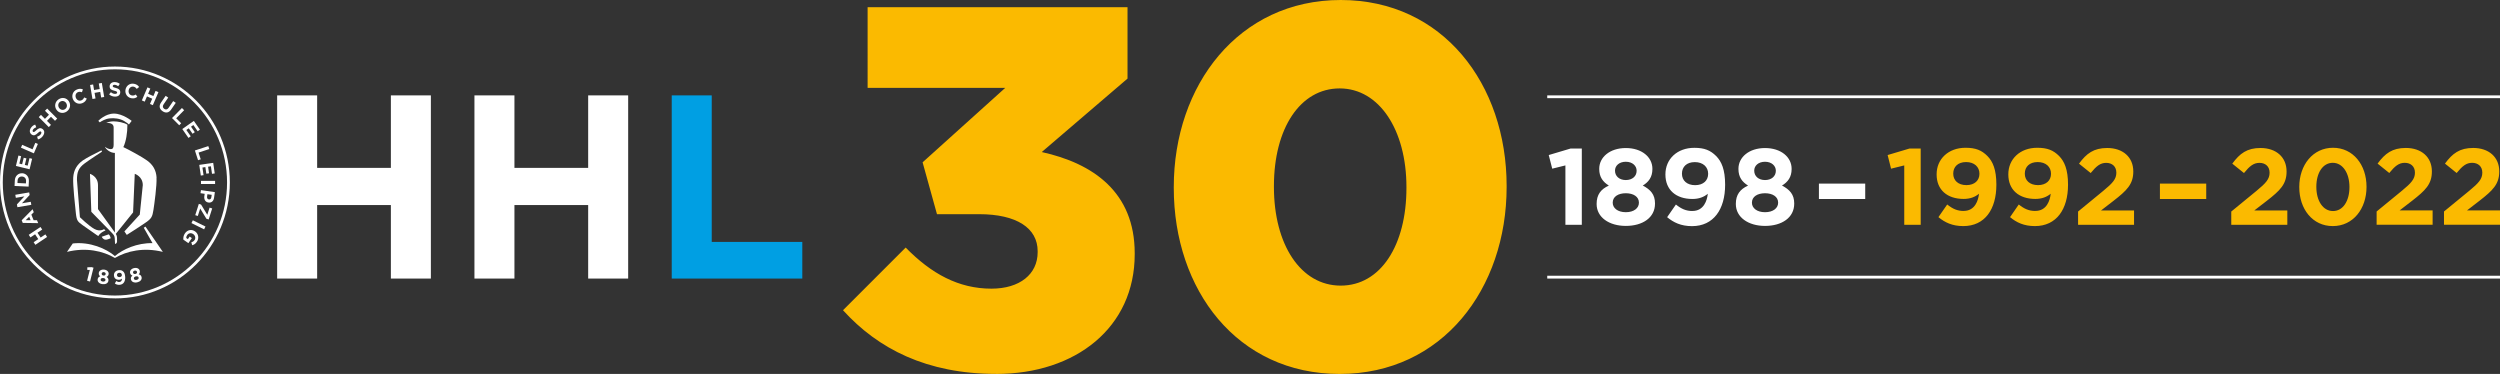
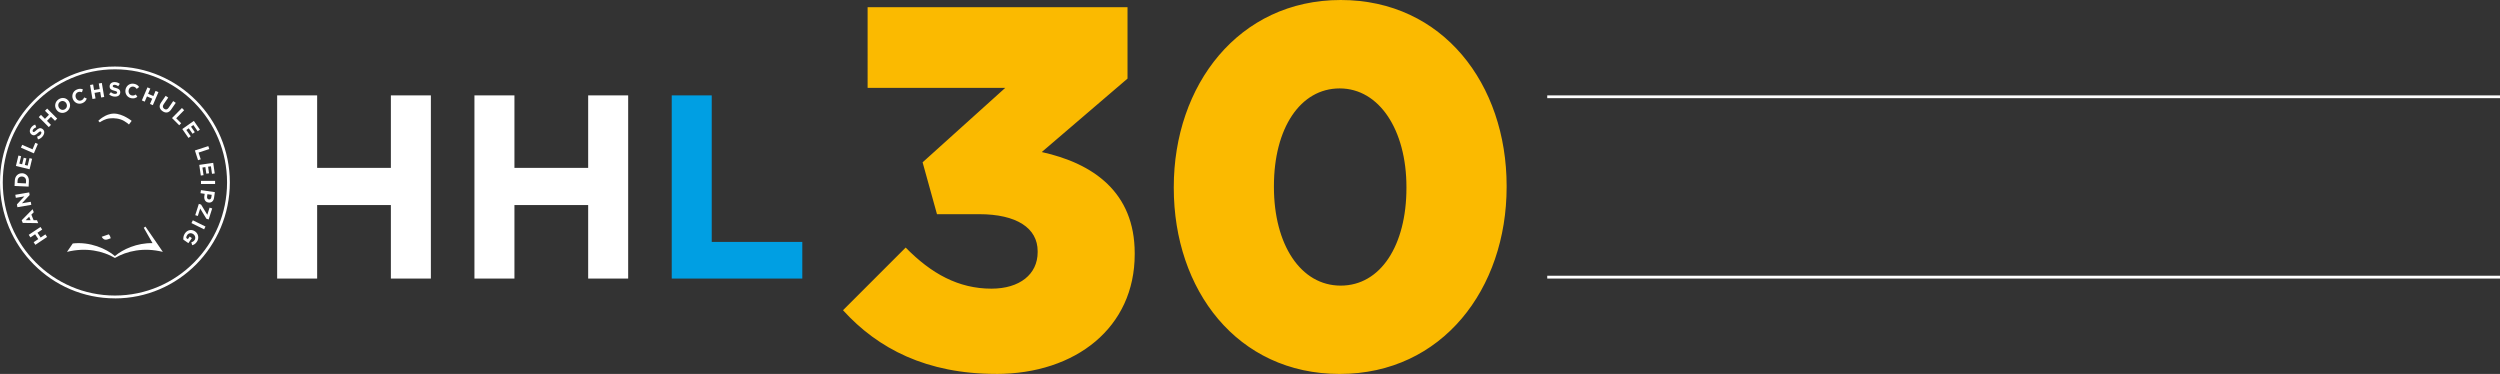
<svg xmlns="http://www.w3.org/2000/svg" id="Ebene_1" viewBox="0 0 566.93 84.8">
  <rect x="0" y="0" width="566.93" height="84.8" fill="#333333" stroke="none" />
  <defs>
    <style>.cls-1{fill:#009fe3;}.cls-2{fill:#fbba00;}.cls-3{fill:#fff;}</style>
  </defs>
  <polygon class="cls-3" points="350.87 62.53 350.87 63.17 566.93 63.17 566.93 62.53 350.87 62.53 350.87 62.53" />
  <path class="cls-2" d="M225.87,84.8c18.17,0,31.45-10.6,31.45-27.14v-.23c0-13.86-9.43-20.38-21.08-22.95l19.45-16.66V1.63h-58.94V19.92h31.22l-18.75,16.89,3.26,11.76h9.55c8.5,0,13.28,3.14,13.28,8.39v.23c0,5.01-4.08,8.27-10.48,8.27-7.45,0-13.63-3.38-19.45-9.32l-14.21,14.21c7.92,8.74,18.99,14.44,34.71,14.44h0Zm77.93,0c23.3,0,37.86-19.34,37.86-42.4v-.23c0-23.06-14.44-42.17-37.62-42.17s-37.86,19.34-37.86,42.4v.23c0,23.06,14.33,42.17,37.62,42.17h0Zm.23-20.03c-9.09,0-15.14-9.32-15.14-22.36v-.23c0-13.05,5.94-22.13,14.91-22.13s15.14,9.43,15.14,22.36v.23c0,12.93-5.82,22.13-14.91,22.13h0Z" />
  <polygon class="cls-1" points="181.94 63.17 181.94 54.86 161.4 54.86 161.4 21.63 152.33 21.63 152.33 63.17 181.94 63.17 181.94 63.17" />
  <path class="cls-3" d="M97.71,63.17V21.63h-9.07v16.44h-16.72V21.63h-9.07V63.17h9.07v-16.67h16.72v16.67h9.07Zm44.74,0V21.63h-9.07v16.44h-16.72V21.63h-9.07V63.17h9.07v-16.67h16.72v16.67h9.07Z" />
  <path class="cls-3" d="M26.06,67.66C11.69,67.66,0,55.87,0,41.37S11.69,15.09,26.06,15.09s26.06,11.79,26.06,26.29-11.69,26.29-26.06,26.29h0Zm0-51.94C12.04,15.72,.63,27.23,.63,41.37s11.41,25.65,25.43,25.65,25.43-11.51,25.43-25.65S40.09,15.72,26.06,15.72h0Z" />
  <path class="cls-3" d="M24.66,53.14l-1.59,.55,.1,.18c.18,.28,.54,.64,1.21,.42,.06-.02,.11-.04,.16-.05l.56-.2c-.04-.28-.18-.65-.44-.91h0Z" />
-   <path class="cls-3" d="M22.28,53.53c.55-.89,1.65-1.27,1.65-1.27l-.34-.3s-.91,.67-2.19-.04c-1.29-.71-3.28-2.66-3.28-2.66l-.67-8.48c0-1.68,.3-2.66,1.75-3.73,1.13-.84,3.93-2.66,3.93-2.66l-.13-.29c-1.47,.73-3.43,1.72-4.23,2.29-1.29,.93-2.07,2.13-2.17,3.91-.1,1.71,.44,6.58,.6,8.03,.19,1.74,.41,1.93,1.59,2.77l3.47,2.43h0Z" />
  <path class="cls-3" d="M32.98,51.39l-.38,.26,1.99,3.49c-3.5-.09-6.78,1.41-8.53,2.93-1.92-1.67-5.68-3.31-9.56-2.86l-1.31,1.91c4.35-1.08,8.17-.2,10.87,1.38,2.7-1.58,6.52-2.46,10.87-1.38l-1.31-1.91-2.64-3.83h0Z" />
  <path class="cls-3" d="M22.68,27.71c.32-.22,1.18-.75,2.14-.86,1.09-.13,2.34,.02,3.31,.58,.55,.32,.94,.64,1.11,.8l.62-.82s-2.03-1.65-4.02-1.65-3.55,1.65-3.55,1.65l.33,.33s.02-.01,.06-.03h0Z" />
-   <path class="cls-3" d="M35.51,40.3c-.1-1.77-.88-2.98-2.17-3.91-1.13-.82-4.15-2.46-5.37-3.03,.62-1.27,.93-3.26,.92-5.08-.7-.48-2.21-.76-3.12-.76-.59,0-1.16,.12-1.68,.34,1.12,0,1.68,.3,1.68,1.07v3.96c0,.67-.25,.93-.63,.93-.49,0-.92-.21-1.36-.54,.27,.62,1.24,1.4,2.27,1.4v18.05l-.07-.1-3.76-5.21v-5.44c0-2.01-1.82-2.56-1.82-2.56l.31,8.62,4.69,4.8c.39,.42,.59,.66,.62,1.19l.07,1.3h0s.03,0,.06-.02l.08-.03c.13-.06,.3-.2,.31-.48,0,0,0,0,0-.01v-.66c0-.5-.08-.77-.28-1.09l3.92-4.87,.38-8.75s1.82,.57,1.82,2.56l-.68,6.68-3.49,3.82,.54,.79s3.1-1.96,4.46-2.92c1.17-.83,1.35-1.25,1.59-2.76,.21-1.34,.79-5.58,.69-7.29h0Z" />
-   <path class="cls-3" d="M19.8,60.62v.6s.57,0,.57,0l-.62,2.45,.67,.17,.79-3.14-.46-.12-.96,.04h0Zm4.79,2.99c.04-.38-.13-.61-.43-.81,.26-.13,.44-.31,.48-.66,.05-.49-.35-.93-1.03-1-.67-.07-1.16,.27-1.21,.77-.04,.35,.1,.57,.33,.75-.35,.12-.55,.33-.59,.72-.06,.56,.43,.98,1.13,1.06,.7,.07,1.26-.22,1.32-.82h0Zm-.63-1.47c-.02,.23-.22,.38-.49,.35-.28-.03-.44-.22-.41-.45,.02-.2,.21-.36,.49-.33,.29,.03,.44,.23,.41,.43h0Zm-.04,1.36c-.02,.23-.25,.38-.59,.35-.35-.04-.53-.23-.51-.46,.03-.25,.27-.37,.59-.34,.32,.03,.53,.2,.51,.46h0Zm4.46-.76c-.04-.64-.21-.98-.46-1.19-.26-.23-.51-.32-.94-.29-.72,.05-1.19,.56-1.14,1.21,.04,.66,.51,1.01,1.21,.97,.28-.02,.49-.12,.63-.26-.02,.43-.21,.75-.6,.77-.27,.02-.47-.06-.71-.23l-.33,.56c.28,.21,.61,.34,1.07,.31,.91-.06,1.35-.8,1.28-1.85h0Zm-.74-.42c.02,.28-.17,.5-.52,.52-.35,.02-.57-.16-.59-.45-.02-.29,.16-.5,.51-.53,.35-.02,.57,.17,.59,.46h0Zm4.47,.53c-.08-.38-.31-.54-.66-.64,.21-.2,.32-.44,.25-.78-.1-.49-.62-.78-1.28-.64-.66,.14-1.02,.62-.92,1.1,.07,.34,.27,.51,.54,.61-.3,.22-.43,.49-.34,.87,.12,.55,.7,.8,1.4,.66,.69-.15,1.13-.6,1.01-1.19h0Zm-1.04-1.2c.05,.23-.09,.42-.37,.48-.27,.06-.48-.07-.53-.3-.04-.2,.09-.4,.37-.46,.28-.06,.48,.08,.52,.28h0Zm.37,1.31c.05,.23-.12,.44-.46,.51s-.58-.06-.62-.28c-.05-.25,.15-.44,.46-.51,.31-.07,.57,.03,.62,.28h0Z" />
  <path class="cls-3" d="M9.18,51.47l-2.66,1.78,.39,.59,1.05-.71,.72,1.09-1.05,.71,.39,.59,2.66-1.78-.39-.59-1.07,.72-.72-1.09,1.07-.72-.39-.59h0Zm-1.8-4.02l-2.46,2.5,.24,.6,3.5,.05-.27-.67h-.77s-.51-1.26-.51-1.26l.55-.55-.28-.69h0Zm-.76,1.7l.32,.79h-1.12s.8-.79,.8-.79h0Zm0-5.52l-3.15,.54,.12,.69,1.94-.33-1.69,1.82,.11,.64,3.15-.54-.12-.69-2,.34,1.74-1.88-.1-.59h0Zm-1.59-4.34h0c-.9-.04-1.62,.62-1.67,1.63l-.06,1.25,3.19,.15,.06-1.25c.05-1.01-.62-1.74-1.52-1.79h0Zm-.03,.74c.57,.03,.93,.44,.91,1.01l-.03,.55-1.92-.09,.03-.55c.03-.58,.44-.95,1.01-.92h0Zm2.3-4.02l-.61-.15-.41,1.7-.65-.16,.36-1.48-.61-.15-.36,1.48-.63-.15,.4-1.68-.61-.15-.57,2.36,3.1,.76,.57-2.38h0Zm1.3-3.36l-.59-.26-.63,1.47-2.35-1.02-.28,.65,2.93,1.28,.91-2.12h0Zm.99-3.43h0c-.47-.31-.86-.13-1.36,.32-.42,.39-.55,.46-.73,.35h0c-.13-.09-.15-.28,0-.51,.15-.23,.4-.4,.72-.53l-.24-.6c-.4,.13-.74,.38-.99,.78-.36,.55-.29,1.15,.19,1.48h0c.53,.36,.91,.1,1.4-.35,.41-.37,.54-.42,.69-.32h0c.16,.11,.16,.32,0,.56-.2,.31-.49,.48-.85,.59l.19,.63c.5-.13,.91-.45,1.17-.86,.38-.58,.35-1.19-.18-1.54h0Zm3.38-2.33l-2.27-2.27-.5,.5,.9,.9-.91,.93-.9-.9-.5,.5,2.27,2.27,.5-.5-.91-.91,.91-.93,.91,.91,.5-.5h0Zm2.64-3.93h0c-.5-.77-1.5-.99-2.32-.44-.82,.55-1.01,1.57-.5,2.34h0c.5,.77,1.5,.99,2.32,.44,.82-.55,1.01-1.57,.5-2.34h0Zm-.61,.42c.3,.46,.22,1.05-.25,1.37-.47,.32-1.06,.16-1.36-.3h0c-.3-.47-.22-1.06,.25-1.38,.47-.32,1.06-.16,1.36,.3h0Zm4.67-1.04l-.58-.25c-.15,.31-.3,.53-.64,.67-.51,.21-1.03-.07-1.24-.58h0c-.21-.52-.02-1.08,.48-1.29,.3-.12,.58-.09,.89,.03l.22-.65c-.38-.16-.79-.21-1.35,.02-.91,.37-1.26,1.33-.92,2.18h0c.35,.86,1.27,1.28,2.14,.92,.57-.23,.83-.58,1-1.03h0Zm3.96-.35l-.54-3.18-.69,.12,.21,1.26-1.28,.22-.21-1.26-.69,.12,.54,3.18,.69-.12-.21-1.27,1.28-.22,.21,1.27,.69-.12h0Zm3.64-1.08h0c0-.57-.37-.8-1.01-.97-.55-.14-.69-.21-.69-.42h0c0-.17,.14-.29,.41-.29,.27,0,.55,.12,.83,.32l.36-.53c-.32-.26-.72-.41-1.19-.41-.65,0-1.12,.39-1.12,.97h0c0,.65,.42,.83,1.06,.99,.53,.14,.64,.23,.64,.41h0c0,.2-.17,.31-.46,.31-.37,0-.67-.15-.95-.39l-.41,.5c.38,.34,.87,.51,1.36,.51,.69,0,1.17-.36,1.17-1h0Zm3.88,1.05l-.35-.53c-.29,.18-.54,.28-.9,.21-.54-.1-.82-.63-.72-1.17h0c.1-.55,.57-.92,1.1-.82,.31,.06,.53,.24,.73,.51l.54-.43c-.24-.35-.55-.61-1.14-.73-.96-.19-1.78,.42-1.95,1.32h0c-.17,.92,.38,1.77,1.3,1.95,.61,.12,1.01-.03,1.39-.32h0Zm3.51,1.89l1.27-2.96-.65-.28-.5,1.17-1.19-.52,.5-1.17-.65-.28-1.27,2.96,.65,.28,.51-1.19,1.19,.52-.51,1.19,.65,.28h0Zm4.17,.96l1.03-1.49-.58-.4-1.04,1.52c-.29,.42-.65,.49-1,.24-.35-.25-.41-.62-.12-1.05l1.03-1.5-.58-.4-1.04,1.51c-.54,.78-.38,1.48,.33,1.97,.71,.49,1.42,.41,1.97-.39h0Zm1.81,3.6l.45-.46-1.13-1.13,1.8-1.83-.5-.5-2.25,2.28,1.63,1.63h0Zm2.11,2.86l.51-.36-1-1.43,.55-.39,.86,1.24,.51-.36-.86-1.24,.53-.38,.98,1.41,.51-.36-1.38-1.99-2.62,1.85,1.4,2.01h0Zm2.16,5.06l.61-.2-.49-1.53,2.43-.8-.22-.67-3.04,.99,.71,2.2h0Zm.63,3.48l.62-.09-.25-1.73,.66-.1,.22,1.5,.62-.09-.22-1.5,.64-.09,.25,1.71,.62-.09-.35-2.4-3.16,.46,.35,2.43h0Zm.05,1.92h3.19s0-.71,0-.71h-3.2s0,.71,0,.71h0Zm1.68,4.2h0c.65,.09,1.16-.3,1.27-1.06l.19-1.3-3.16-.46-.1,.7,.95,.14-.08,.53c-.1,.72,.2,1.34,.93,1.45h0Zm.09-.71c-.27-.04-.45-.27-.4-.62l.08-.56,.97,.14-.08,.54c-.05,.35-.25,.55-.56,.5h0Zm-3.09,3.57l.59,.19,.54-1.69,1.41,2.32,.51,.16,.8-2.5-.59-.19-.52,1.63-1.41-2.32-.51-.16-.81,2.55h0Zm-.85,1.8l2.87,1.42,.31-.64-2.87-1.42-.31,.64h0Zm-1.84,3.75l1.14,.8,.79-1.15-.5-.35-.4,.59-.38-.26c0-.22,.07-.45,.22-.66,.32-.47,.9-.56,1.38-.22h0c.45,.32,.59,.91,.3,1.34-.21,.31-.43,.42-.74,.51l.19,.67c.42-.11,.75-.31,1.07-.79,.55-.8,.34-1.82-.4-2.34h0c-.78-.55-1.74-.38-2.31,.44-.33,.48-.4,.99-.36,1.42h0Z" />
  <polygon class="cls-3" points="350.87 21.63 350.87 22.26 566.93 22.26 566.93 21.63 350.87 21.63 350.87 21.63" />
-   <path class="cls-2" d="M431.83,50.98h3.73v-17.29h-2.57l-4.93,1.47,.78,3.09,2.99-.74v13.46h0Zm13.49-3.14c-1.45,0-2.5-.47-3.75-1.47l-1.99,2.87c1.45,1.2,3.14,2.03,5.64,2.03,4.88,0,7.5-3.8,7.5-9.37v-.05c0-3.39-.81-5.25-2.04-6.48-1.3-1.3-2.65-1.86-4.96-1.86-3.88,0-6.55,2.55-6.55,6.01v.05c0,3.48,2.4,5.54,6.13,5.54,1.47,0,2.6-.44,3.48-1.18-.15,1.47-.88,3.9-3.48,3.9h0Zm.61-5.86c-1.87,0-2.99-1.06-2.99-2.58v-.05c0-1.52,1.06-2.6,2.92-2.6s3.02,1.1,3.02,2.63v.05c0,1.47-1.08,2.55-2.95,2.55h0Zm15.62,5.86c-1.45,0-2.5-.47-3.75-1.47l-1.98,2.87c1.45,1.2,3.14,2.03,5.64,2.03,4.88,0,7.51-3.8,7.51-9.37v-.05c0-3.39-.81-5.25-2.03-6.48-1.3-1.3-2.65-1.86-4.96-1.86-3.88,0-6.55,2.55-6.55,6.01v.05c0,3.48,2.4,5.54,6.13,5.54,1.47,0,2.6-.44,3.48-1.18-.15,1.47-.88,3.9-3.48,3.9h0Zm.61-5.86c-1.86,0-2.99-1.06-2.99-2.58v-.05c0-1.52,1.06-2.6,2.92-2.6s3.02,1.1,3.02,2.63v.05c0,1.47-1.08,2.55-2.95,2.55h0Zm9.08,9h12.7v-3.26h-7.48l2.8-2.16c3.04-2.36,4.51-3.78,4.51-6.65v-.05c0-3.21-2.35-5.3-5.91-5.3-3.07,0-4.71,1.25-6.4,3.55l2.65,2.13c1.28-1.57,2.18-2.31,3.51-2.31s2.31,.79,2.31,2.23-.83,2.36-2.97,4.12l-5.71,4.69v2.99h0Zm18.57-5.86h10.5v-3.48h-10.5v3.48h0Zm16.19,5.86h12.7v-3.26h-7.48l2.8-2.16c3.04-2.36,4.51-3.78,4.51-6.65v-.05c0-3.21-2.35-5.3-5.91-5.3-3.07,0-4.71,1.25-6.4,3.55l2.65,2.13c1.27-1.57,2.18-2.31,3.51-2.31s2.3,.79,2.3,2.23-.83,2.36-2.97,4.12l-5.72,4.69v2.99h0Zm23.01,.29c4.59,0,7.65-3.9,7.65-8.88v-.05c0-4.98-3.06-8.83-7.6-8.83s-7.65,3.9-7.65,8.88v.05c0,4.98,3.02,8.83,7.6,8.83h0Zm.05-3.41c-2.28,0-3.78-2.33-3.78-5.47v-.05c0-3.14,1.47-5.42,3.73-5.42s3.78,2.36,3.78,5.47v.05c0,3.12-1.45,5.42-3.73,5.42h0Zm9.89,3.11h12.7v-3.26h-7.48l2.8-2.16c3.04-2.36,4.51-3.78,4.51-6.65v-.05c0-3.21-2.35-5.3-5.91-5.3-3.07,0-4.71,1.25-6.4,3.55l2.65,2.13c1.28-1.57,2.18-2.31,3.51-2.31s2.31,.79,2.31,2.23-.83,2.36-2.97,4.12l-5.72,4.69v2.99h0Zm15.28,0h12.7v-3.26h-7.48l2.8-2.16c3.04-2.36,4.51-3.78,4.51-6.65v-.05c0-3.21-2.35-5.3-5.91-5.3-3.07,0-4.71,1.25-6.4,3.55l2.65,2.13c1.28-1.57,2.18-2.31,3.51-2.31s2.31,.79,2.31,2.23-.83,2.36-2.97,4.12l-5.72,4.69v2.99h0Z" />
-   <path class="cls-3" d="M354.98,50.98h3.73v-17.29h-2.57l-4.93,1.47,.79,3.09,2.99-.74v13.46h0Zm13.71,.25c3.8,0,6.62-1.86,6.62-5.05v-.05c0-2.04-1.03-3.14-2.77-4.05,1.32-.81,2.18-1.91,2.18-3.75v-.05c0-2.65-2.4-4.71-6.03-4.71s-6.03,2.08-6.03,4.71v.05c0,1.84,.86,2.94,2.18,3.75-1.82,.83-2.77,2.06-2.77,4.15v.05c0,2.99,2.82,4.95,6.62,4.95h0Zm0-10.4c-1.5,0-2.45-.91-2.45-2.11v-.05c0-1.06,.91-1.99,2.45-1.99s2.45,.96,2.45,2.01v.05c0,1.2-.96,2.09-2.45,2.09h0Zm0,7.29c-1.87,0-2.97-.96-2.97-2.14v-.05c0-1.33,1.25-2.11,2.97-2.11s2.97,.79,2.97,2.11v.05c0,1.2-1.11,2.14-2.97,2.14h0Zm15.11-.27c-1.45,0-2.5-.47-3.75-1.47l-1.99,2.87c1.45,1.2,3.14,2.03,5.64,2.03,4.88,0,7.51-3.8,7.51-9.37v-.05c0-3.39-.81-5.25-2.04-6.48-1.3-1.3-2.65-1.86-4.95-1.86-3.88,0-6.55,2.55-6.55,6.01v.05c0,3.48,2.4,5.54,6.13,5.54,1.47,0,2.6-.44,3.48-1.18-.15,1.47-.88,3.9-3.48,3.9h0Zm.61-5.86c-1.87,0-2.99-1.06-2.99-2.58v-.05c0-1.52,1.06-2.6,2.92-2.6s3.02,1.1,3.02,2.63v.05c0,1.47-1.08,2.55-2.95,2.55h0Zm15.85,9.24c3.8,0,6.62-1.86,6.62-5.05v-.05c0-2.04-1.03-3.14-2.77-4.05,1.32-.81,2.18-1.91,2.18-3.75v-.05c0-2.65-2.4-4.71-6.03-4.71s-6.03,2.08-6.03,4.71v.05c0,1.84,.86,2.94,2.18,3.75-1.81,.83-2.77,2.06-2.77,4.15v.05c0,2.99,2.82,4.95,6.62,4.95h0Zm0-10.4c-1.5,0-2.45-.91-2.45-2.11v-.05c0-1.06,.91-1.99,2.45-1.99s2.45,.96,2.45,2.01v.05c0,1.2-.96,2.09-2.45,2.09h0Zm0,7.29c-1.87,0-2.97-.96-2.97-2.14v-.05c0-1.33,1.25-2.11,2.97-2.11s2.97,.79,2.97,2.11v.05c0,1.2-1.11,2.14-2.97,2.14h0Zm12.22-3h10.5v-3.48h-10.5v3.48h0Z" />
</svg>